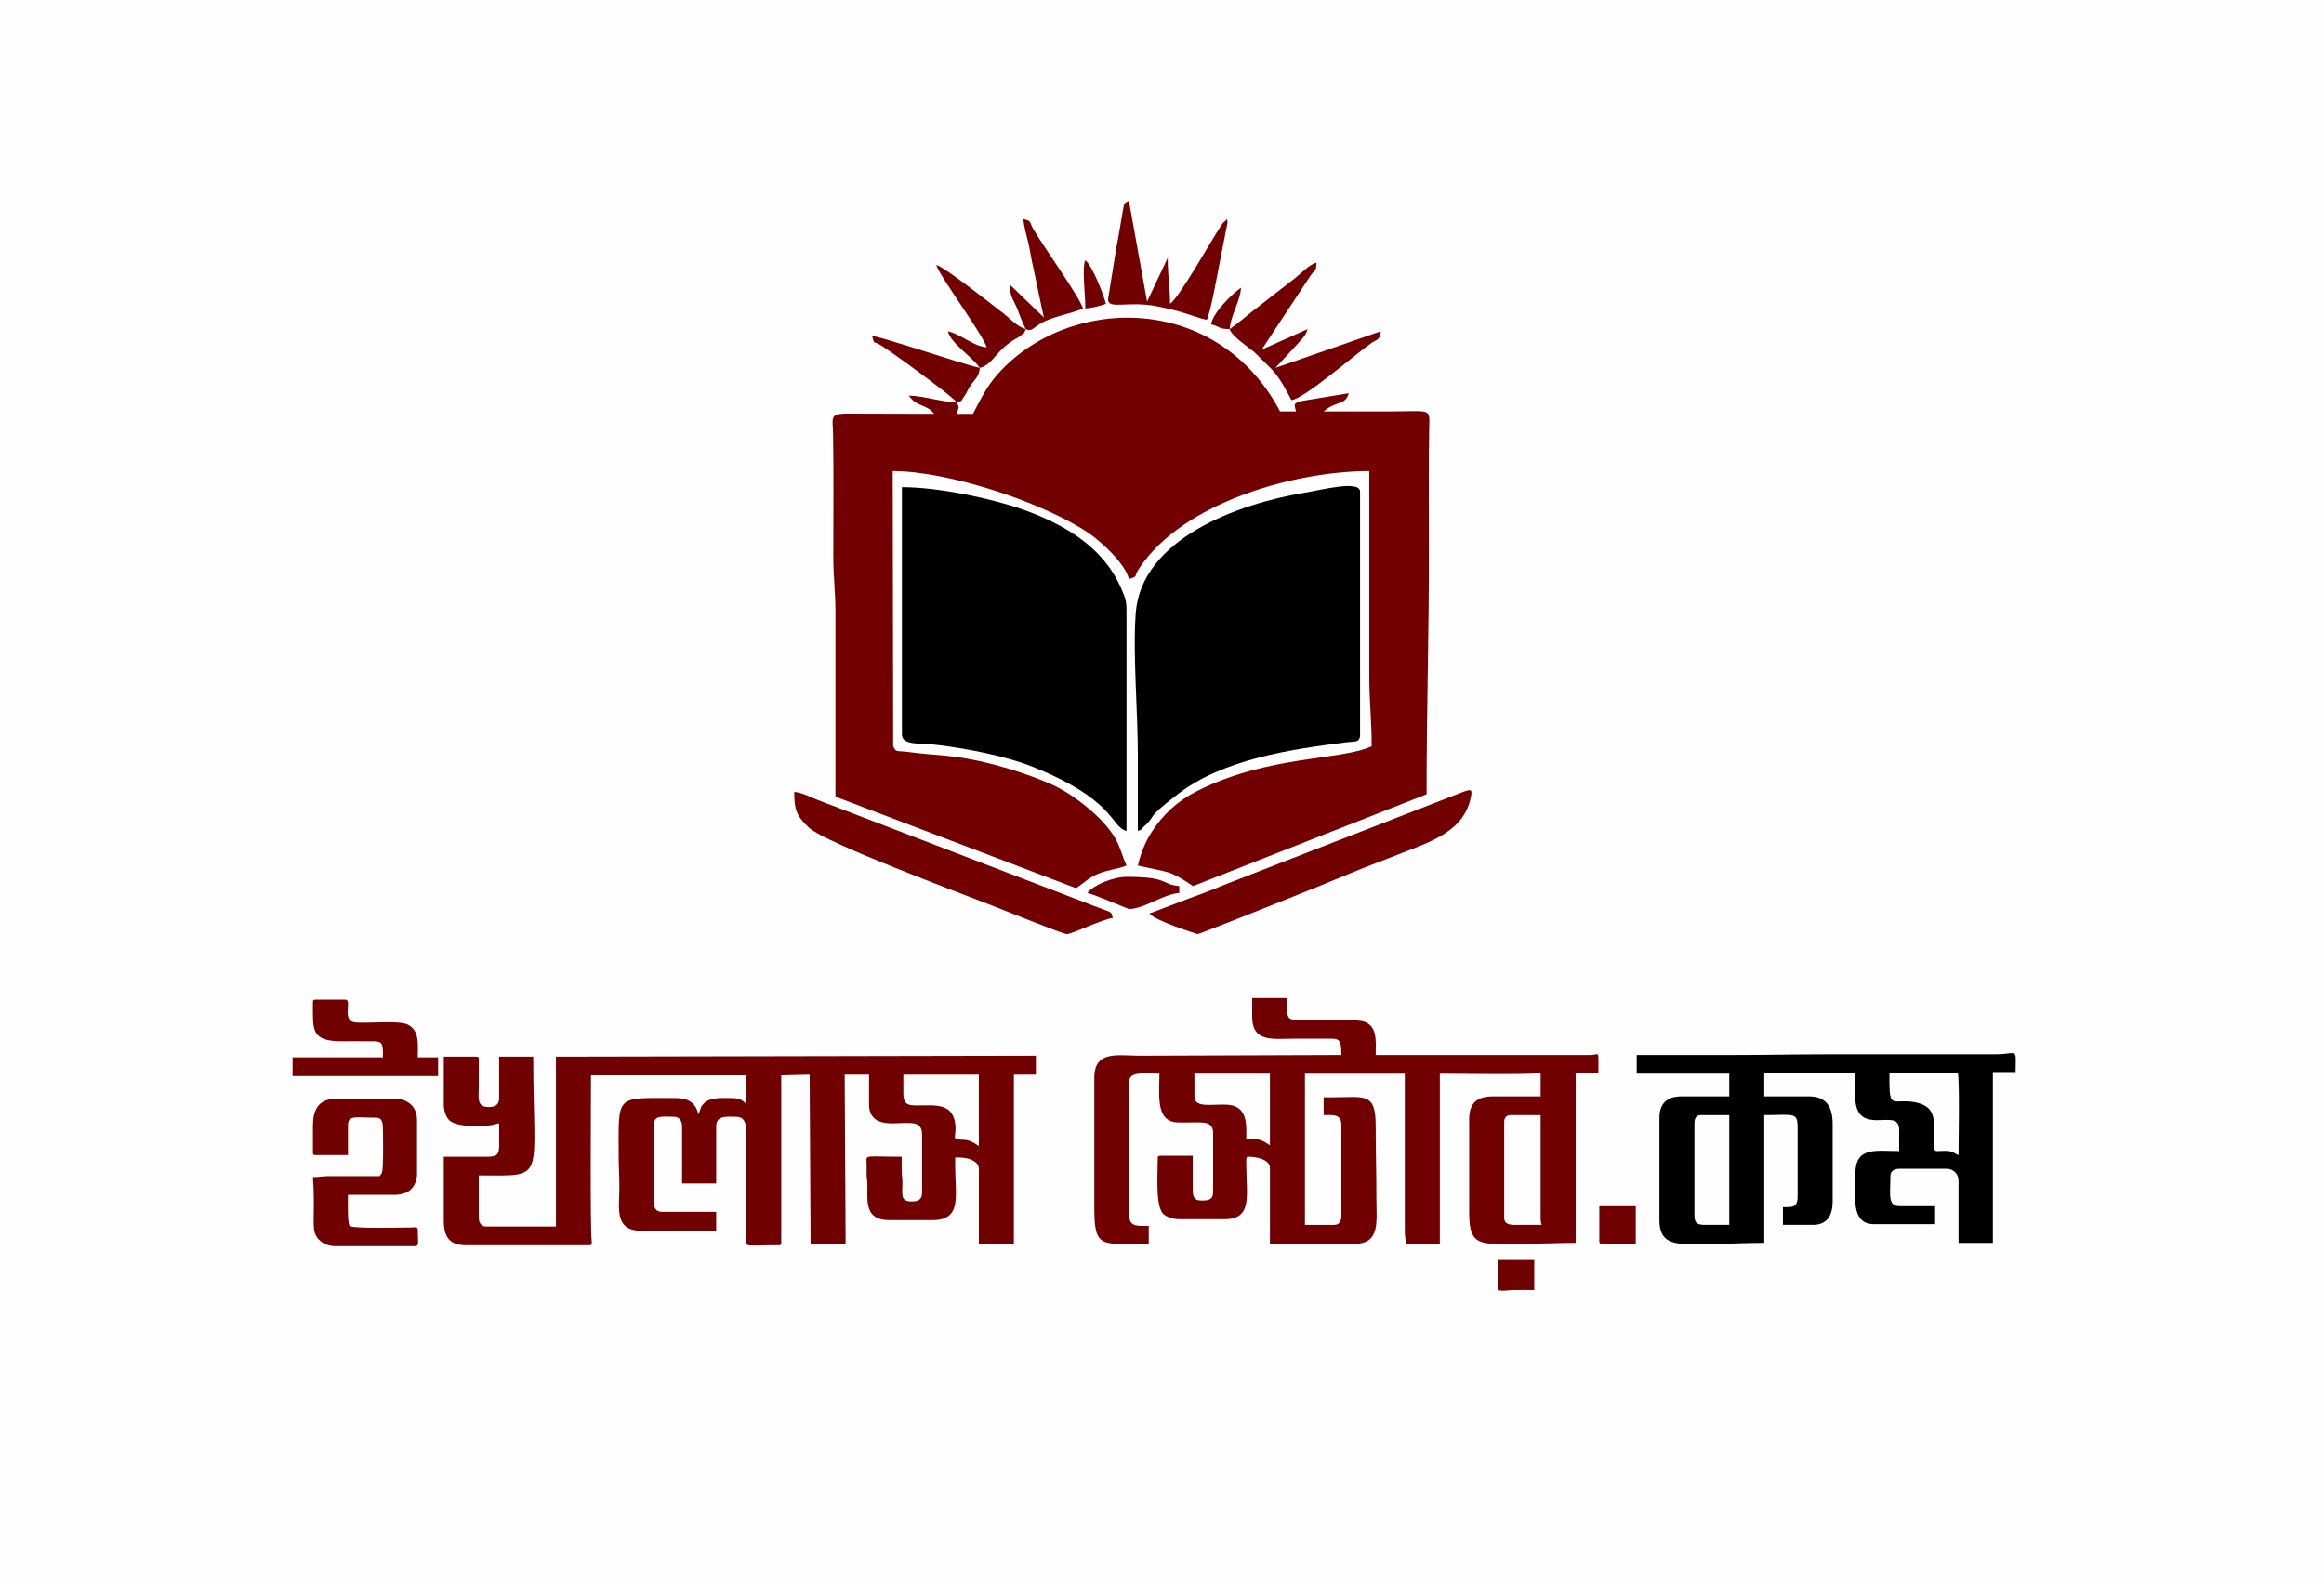
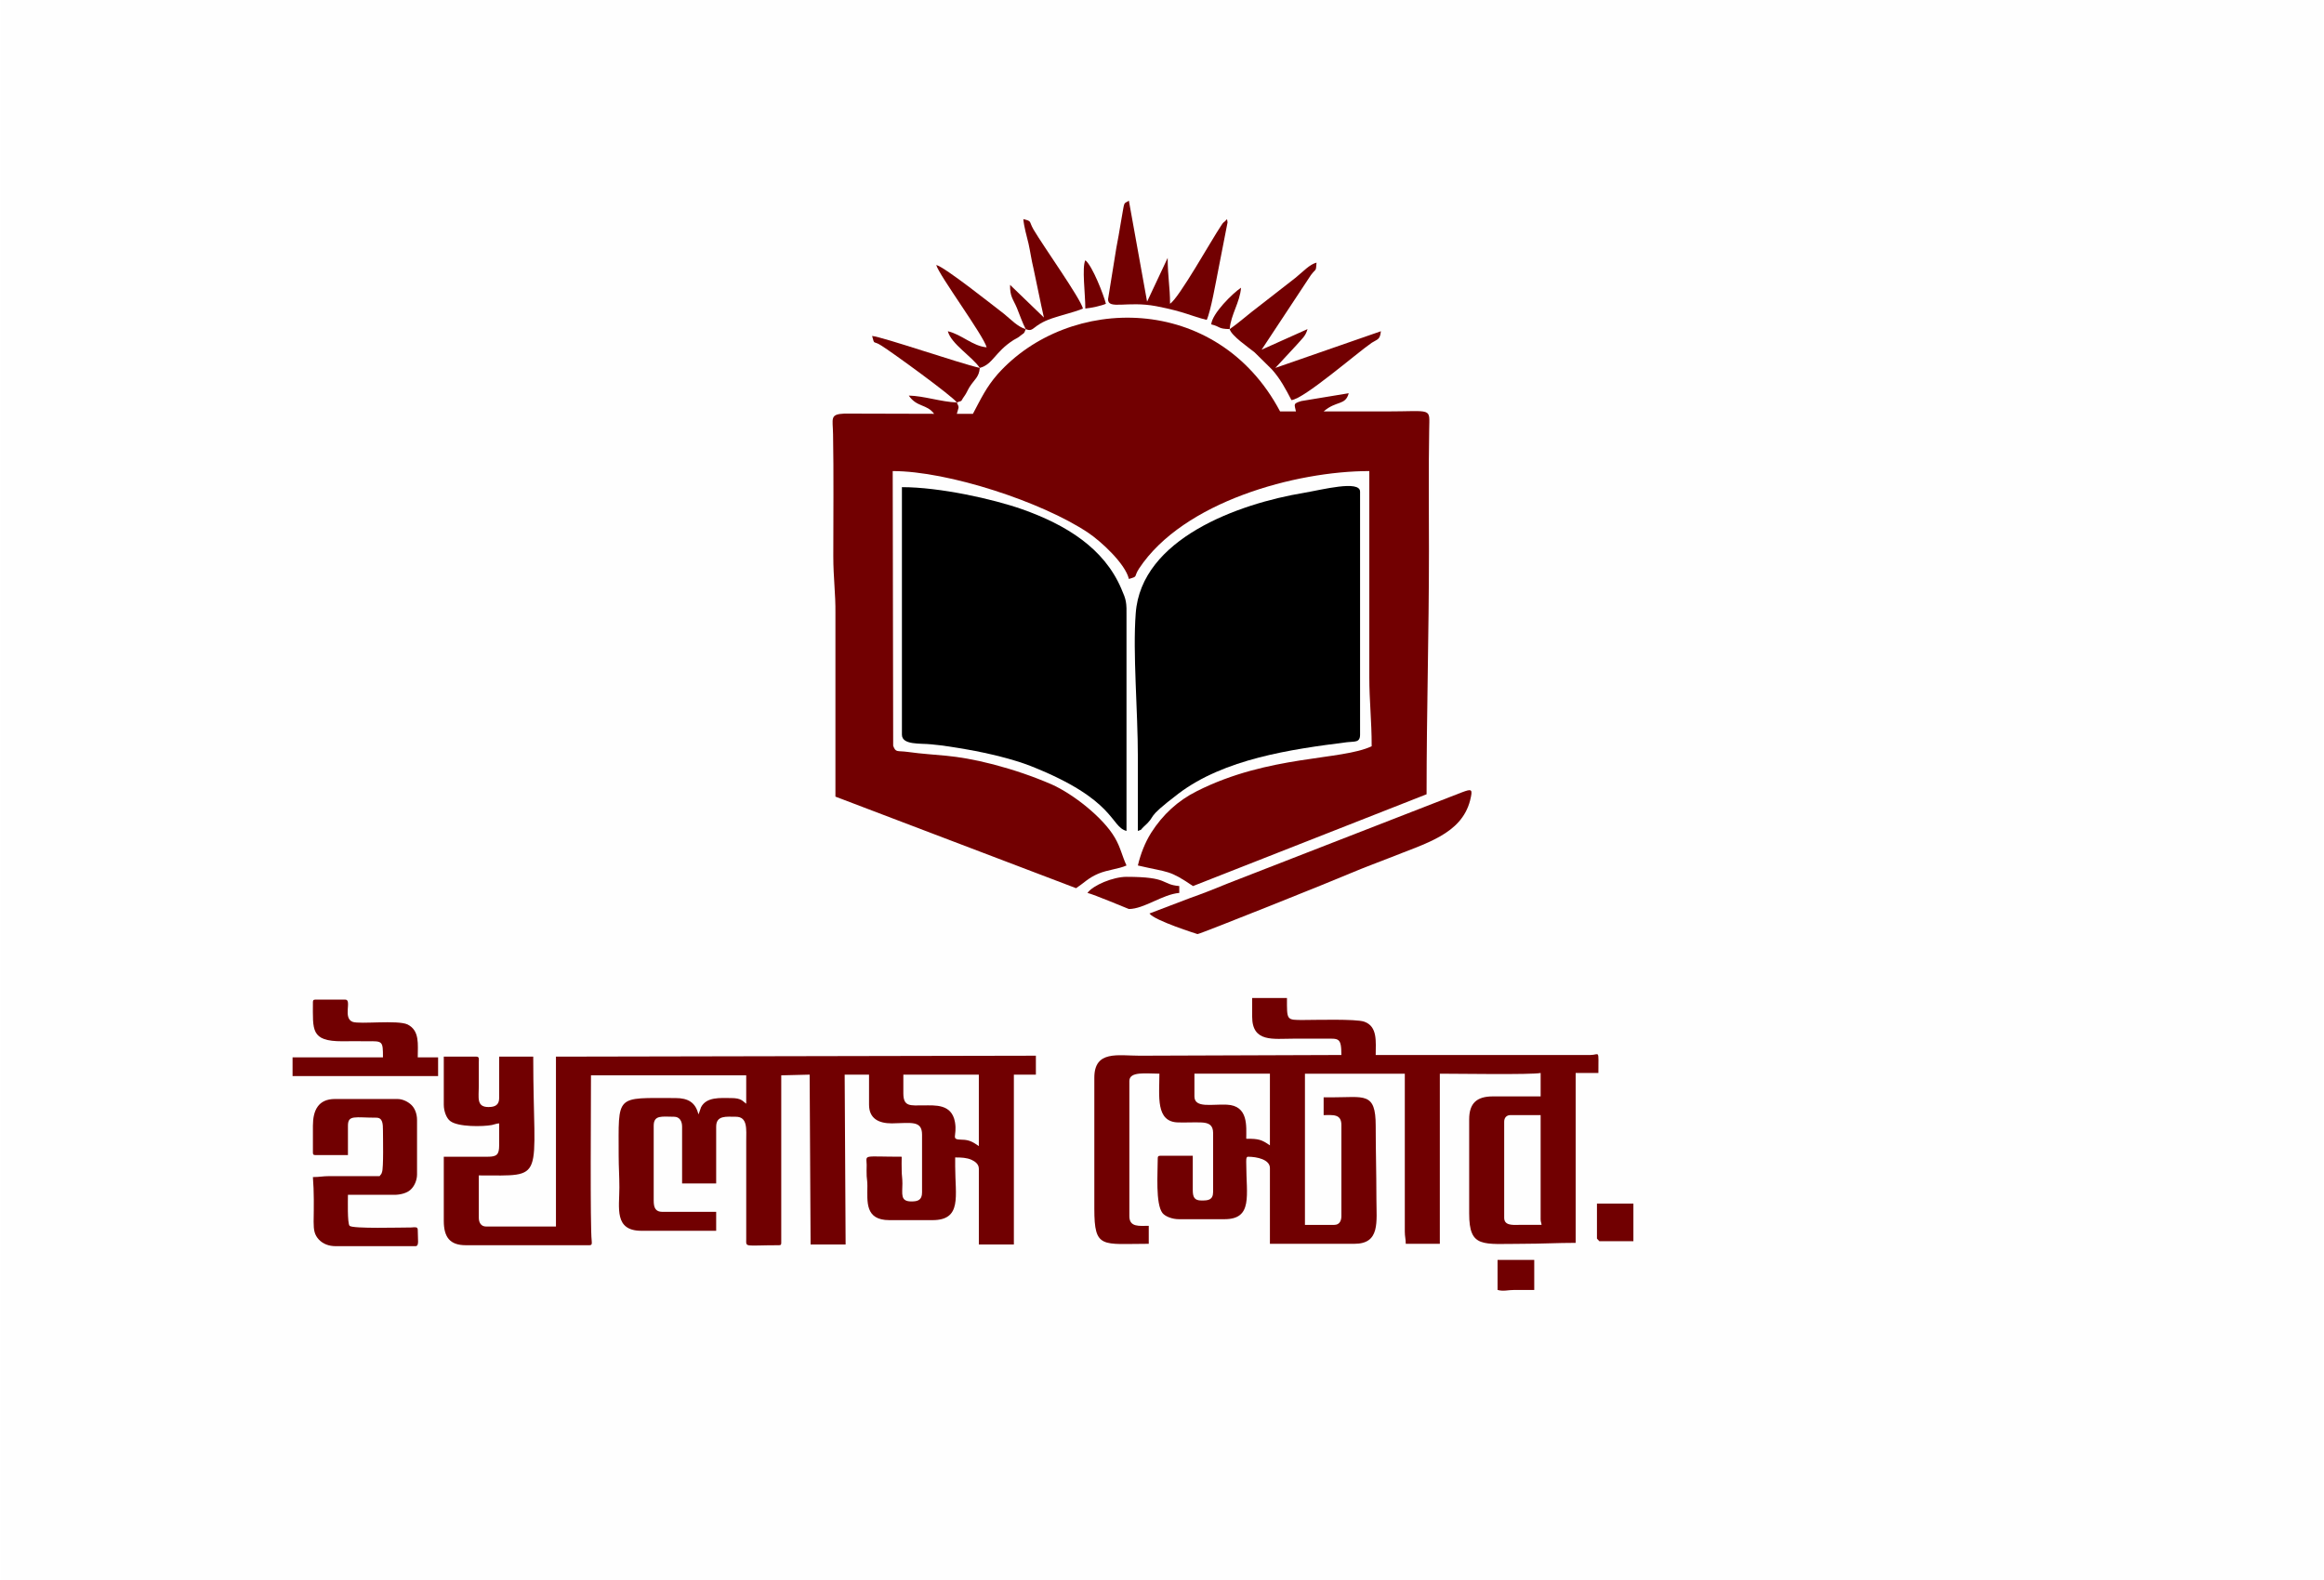
<svg xmlns="http://www.w3.org/2000/svg" xml:space="preserve" width="600px" height="408px" version="1.1" style="shape-rendering:geometricPrecision; text-rendering:geometricPrecision; image-rendering:optimizeQuality; fill-rule:evenodd; clip-rule:evenodd" viewBox="0 0 98.12 66.78">
  <defs>
    <style type="text/css">
   
    .fil0 {fill:#FEFEFE}
    .fil1 {fill:black}
    .fil3 {fill:#710001}
    .fil2 {fill:#720001}
   
  </style>
  </defs>
  <g id="Layer_x0020_1">
    <rect class="fil0" width="98.12" height="66.78" />
-     <path class="fil1" d="M71.56 51.4l0 -3.92c0,-0.21 0.07,-0.35 0.27,-0.35l1.2 0 0 4.64 -1.03 0c-0.3,0 -0.44,-0.07 -0.44,-0.37zm8.24 -5.61l0 -0.44 2.89 0c0.08,0.36 0.03,2.88 0.03,3.47 -0.18,-0.05 -0.18,-0.17 -0.55,-0.18 -0.6,0 -0.48,0.2 -0.48,-0.99 0,-0.46 -0.09,-0.8 -0.5,-0.97 -0.18,-0.08 -0.41,-0.12 -0.63,-0.13 -0.58,-0.03 -0.76,0.21 -0.76,-0.76zm-10.68 -1.2l0 0.79 3.91 0 0 0.96 -2.02 0c-0.6,0 -0.93,0.3 -0.93,0.9l0 4.33c0,1.22 0.97,1 2.34,1 0.73,0 1.35,-0.04 2.09,-0.04l0 -5.4c1.24,0 1.41,-0.14 1.41,0.52l0 2.92c0,0.49 -0.24,0.45 -0.62,0.45l0 0.75 1.27 0c0.61,0 0.83,-0.42 0.83,-0.99l0 -3.27c0,-0.73 -0.27,-1.17 -1,-1.17l-1.89 0 0 -0.99 3.85 0c0,0.97 -0.18,1.87 0.69,1.98 0.54,0.07 1.16,-0.19 1.16,0.42l0 0.9c-0.99,0 -1.85,-0.2 -1.85,0.96 0,0.98 -0.2,2.13 0.79,2.13l2.58 0 0 -0.76 -1.48 0c-0.54,0 -0.41,-0.45 -0.41,-1.27 0,-0.21 0.16,-0.31 0.37,-0.31l2 0c0.3,0 0.51,0.21 0.51,0.52l0 2.61 1.45 0 0 -7.22 0.96 0c0,-0.81 0.09,-0.84 -0.37,-0.78 -0.17,0.02 -0.28,0.03 -0.49,0.03l-7.08 0c-1.37,0 -2.64,0.03 -4.02,0.03 -1.35,0 -2.7,0 -4.05,0z" />
    <g id="_1828238384">
      <path class="fil2" d="M40.39 17.01c-0.65,-0.02 -1.4,-0.28 -2.03,-0.29 0.34,0.5 0.76,0.35 1.07,0.77l-3.79 -0.01c-0.63,0.03 -0.49,0.2 -0.48,0.88 0.03,1.7 0.01,3.43 0.01,5.14 0,0.93 0.1,1.59 0.09,2.42l0 7.75 10.17 3.87c0.32,-0.21 0.51,-0.43 0.93,-0.61 0.4,-0.17 0.87,-0.2 1.2,-0.35 -0.19,-0.41 -0.25,-0.76 -0.49,-1.17 -0.49,-0.85 -1.76,-1.85 -2.68,-2.26 -0.79,-0.34 -1.58,-0.61 -2.45,-0.84 -1.75,-0.45 -2.33,-0.35 -3.63,-0.53 -0.44,-0.06 -0.5,0.04 -0.61,-0.26l-0.02 -11.61c2.35,0 6.32,1.31 8.25,2.6 0.53,0.35 1.58,1.31 1.73,1.96 0.41,-0.12 0.19,-0.07 0.43,-0.44 1.87,-2.83 6.63,-4.12 9.73,-4.12l0 8.72c0,1 0.1,1.81 0.1,2.91 -1.28,0.61 -4.34,0.36 -7.39,1.9 -0.8,0.4 -1.44,0.99 -1.93,1.76 -0.25,0.4 -0.44,0.87 -0.56,1.38 1.33,0.31 1.31,0.18 2.33,0.87l9.87 -3.88c0,-3.54 0.1,-6.75 0.1,-10.27 0,-1.7 -0.02,-3.43 0.01,-5.14 0.01,-0.96 0.18,-0.77 -1.85,-0.77 -0.87,0 -1.74,0 -2.61,0 0.54,-0.47 0.92,-0.24 1.06,-0.77l-2 0.33c-0.37,0.11 -0.29,0.14 -0.23,0.44l-0.67 0c-2.67,-5.04 -8.94,-4.94 -11.94,-1.57 -0.48,0.55 -0.7,1.03 -1.04,1.67l-0.68 0c0.07,-0.29 0.12,-0.23 0,-0.48z" />
      <path class="fil2" d="M48.53 38.61c0.21,0.3 2.03,0.87 2.03,0.87 0.11,0 5.92,-2.33 6.51,-2.59 0.55,-0.23 1.03,-0.41 1.6,-0.63 1.54,-0.62 3.04,-1 3.41,-2.43 0.12,-0.49 0.08,-0.5 -0.35,-0.34l-9.84 3.83c-0.58,0.24 -1.09,0.44 -1.68,0.65l-1.68 0.64z" />
-       <path class="fil2" d="M45.04 39.48c0.22,0 1.52,-0.64 1.94,-0.68 -0.08,-0.3 0.01,-0.2 -0.69,-0.47l-11.83 -4.54c-0.31,-0.12 -0.6,-0.29 -0.94,-0.32 0,0.75 0.09,1.01 0.62,1.51 0.7,0.65 6.43,2.78 7.68,3.27 0.42,0.16 3.05,1.23 3.22,1.23z" />
      <path class="fil2" d="M51.92 13.91c0.07,0.28 0.79,0.77 1.05,0.98l0.73 0.72c0.36,0.4 0.59,0.84 0.83,1.3 0.52,-0.04 2.74,-1.97 3.39,-2.42 0.25,-0.16 0.35,-0.12 0.39,-0.49l-4.46 1.55 0.88 -0.95c0.26,-0.3 0.39,-0.38 0.48,-0.69l-1.94 0.87 2.08 -3.15c0.23,-0.31 0.21,-0.12 0.24,-0.53 -0.3,0.08 -0.53,0.35 -0.9,0.65l-1.85 1.44c-0.33,0.26 -0.6,0.5 -0.92,0.72z" />
      <path class="fil2" d="M46.78 12.65c0,0.45 0.81,0.06 2.03,0.29 1.24,0.24 1.47,0.42 2.14,0.58 0.17,-0.36 0.39,-1.62 0.49,-2.12l0.39 -2c-0.02,-0.23 -0.04,-0.09 -0.13,-0.03 -0.07,0.05 -0.1,0.1 -0.15,0.18 -0.41,0.61 -1.76,3.03 -2.15,3.29 0,-0.72 -0.1,-1.14 -0.1,-1.94l-0.87 1.85 -0.77 -4.27c-0.25,0.18 -0.16,-0.07 -0.34,0.93 -0.07,0.41 -0.11,0.67 -0.19,1.07l-0.35 2.17z" />
      <path class="fil2" d="M41.65 14.68l0 0zm0 0c-0.59,-0.05 -1.05,-0.54 -1.64,-0.68 0.14,0.54 1.03,1.07 1.35,1.55 0.56,-0.15 0.63,-0.67 1.43,-1.18 0.15,-0.09 0.17,-0.08 0.3,-0.19 0.16,-0.13 0.13,-0.05 0.21,-0.27 -0.33,-0.09 -0.64,-0.42 -0.91,-0.64 -0.46,-0.35 -2.5,-1.98 -2.87,-2.07 0.12,0.44 2,2.98 2.13,3.48z" />
      <path class="fil2" d="M43.3 13.91c0.36,0.15 0.26,-0.16 1.1,-0.45 0.39,-0.14 1.02,-0.28 1.32,-0.42 -0.12,-0.45 -1.64,-2.58 -2.09,-3.34 -0.21,-0.37 -0.05,-0.34 -0.43,-0.44 0.03,0.34 0.14,0.7 0.22,1.04 0.07,0.31 0.12,0.68 0.21,1.05 0.16,0.73 0.28,1.38 0.44,2.07l-1.43 -1.38c-0.01,0.5 0.13,0.6 0.29,0.98 0.11,0.27 0.23,0.62 0.37,0.89z" />
      <path class="fil2" d="M40.39 17.01c0.29,-0.11 0.12,0.01 0.32,-0.27 0.09,-0.12 0.12,-0.22 0.21,-0.37 0.21,-0.34 0.41,-0.42 0.44,-0.82 -0.88,-0.2 -4.1,-1.31 -4.55,-1.35 0.11,0.41 0.04,0.18 0.38,0.4 0.44,0.27 3.04,2.16 3.2,2.41z" />
      <path class="fil2" d="M45.91 37.74c0.24,0.05 1.74,0.68 1.75,0.68 0.64,0 1.42,-0.62 2.13,-0.68l0 -0.29c-0.79,-0.07 -0.41,-0.39 -2.23,-0.39 -0.56,0 -1.41,0.35 -1.65,0.68z" />
      <path class="fil2" d="M45.82 13.04c0.24,-0.02 0.69,-0.12 0.87,-0.2 -0.09,-0.36 -0.57,-1.61 -0.87,-1.84 -0.15,0.3 0,1.43 0,2.04z" />
      <path class="fil2" d="M51.92 13.91c0.05,-0.62 0.43,-1.12 0.48,-1.75 -0.36,0.24 -1.22,1.09 -1.26,1.55 0.41,0.1 0.27,0.19 0.78,0.2z" />
      <path class="fil1" d="M38.07 31.05c0,0.45 0.78,0.36 1.24,0.41 0.46,0.04 1.02,0.13 1.53,0.22 0.86,0.15 1.95,0.41 2.68,0.7 3.61,1.43 3.35,2.56 4.04,2.74l0 -9.01c0.01,-0.67 -0.01,-0.75 -0.22,-1.23 -0.73,-1.71 -2.33,-2.7 -4.2,-3.36 -1.23,-0.43 -3.47,-0.93 -5.07,-0.93l0 10.46z" />
      <path class="fil1" d="M48.04 35.12c0.22,-0.08 0.08,-0.02 0.23,-0.16 0.65,-0.58 -0.03,-0.26 1.49,-1.42 1.93,-1.46 4.73,-1.87 7.12,-2.17 0.32,-0.04 0.55,0.03 0.55,-0.32l0 -10.27c0,-0.5 -1.61,-0.08 -2.37,0.05 -2.78,0.46 -6.88,1.94 -7.11,5.09 -0.13,1.7 0.09,4.08 0.09,6.1 0,1.04 0,2.07 0,3.1z" />
    </g>
    <path class="fil3" d="M38.13 46.21l0 -0.79 3.19 0 0 3.02c-0.22,-0.15 -0.39,-0.27 -0.72,-0.27 -0.5,-0.01 -0.18,-0.13 -0.29,-0.75 -0.14,-0.77 -0.84,-0.7 -1.33,-0.7 -0.55,0 -0.85,0.07 -0.85,-0.51zm-14.68 -1.55l0 7.18 -2.95 0c-0.21,0 -0.31,-0.16 -0.31,-0.37l0 -1.79c2.9,0 2.3,0.32 2.3,-5.02l-1.44 0 0 1.75c0,0.29 -0.17,0.38 -0.45,0.38 -0.52,0 -0.41,-0.4 -0.41,-0.89l0 -1c0,-0.13 0.03,-0.24 -0.1,-0.24l-1.38 0 0 2.03c0,0.27 0.11,0.57 0.27,0.69 0.33,0.26 1.39,0.24 1.76,0.17 0.14,-0.03 0.18,-0.06 0.31,-0.07 0,0.31 0,0.62 0,0.93 0,0.39 -0.1,0.48 -0.48,0.48l-1.86 0 0 2.71c0,0.68 0.25,1.03 0.93,1.03l5.22 0c0.12,0 0.11,-0.07 0.1,-0.19 -0.07,-0.58 -0.03,-5.95 -0.03,-6.99l6.56 0 0 1.2c-0.16,-0.11 -0.19,-0.24 -0.65,-0.24 -0.44,0 -1.03,-0.06 -1.26,0.39l-0.08 0.23c0,0.01 -0.01,0.02 -0.01,0.02l-0.02 0.05c-0.12,-0.5 -0.43,-0.69 -0.97,-0.69 -2.57,0 -2.4,-0.18 -2.4,2.44 0,0.48 0.03,0.85 0.03,1.34 0,0.86 -0.23,1.83 0.93,1.83l3.16 0 0 -0.8 -2.27 0c-0.3,0 -0.37,-0.18 -0.37,-0.48l0 -3.16c0,-0.47 0.36,-0.38 0.86,-0.38 0.23,0 0.34,0.18 0.34,0.42l0 2.4 1.44 0 0 -2.4c0,-0.49 0.43,-0.42 0.83,-0.42 0.51,0 0.44,0.53 0.44,1.03l0 4.13c0,0.38 -0.1,0.27 1.38,0.27 0.08,0 0.1,-0.02 0.1,-0.1l0 -7.08 1.2 -0.03 0.04 7.18 1.48 0 -0.04 -7.18 1.03 0 0 1.27c0,0.59 0.41,0.79 0.96,0.79 0.81,-0.01 1.28,-0.14 1.28,0.48l0 2.44c0,0.33 -0.19,0.38 -0.45,0.38 -0.48,0 -0.38,-0.31 -0.38,-0.76 0,-0.24 -0.03,-0.33 -0.03,-0.55 -0.01,-0.19 0,-0.39 0,-0.58 -1.67,0 -1.49,-0.11 -1.48,0.34 0,0.16 -0.01,0.33 0,0.48 0.01,0.16 0.03,0.21 0.03,0.41 0,0.67 -0.11,1.45 0.93,1.45l1.82 0c1.26,0 0.96,-1.02 0.96,-2.27l0 -0.38c0.26,0 0.49,0.01 0.69,0.1 0.15,0.07 0.31,0.18 0.31,0.38l0 3.2 1.48 0 0 -7.18 0.93 0 0 -0.8 -20.28 0.04z" />
    <path class="fil3" d="M63.52 51.47l0 -4.06c0,-0.17 0.1,-0.28 0.27,-0.28l1.27 0 0 4.4c0,0.12 0.03,0.14 0.04,0.24 -0.31,0 -0.62,0 -0.93,0 -0.33,0.01 -0.65,0.02 -0.65,-0.3zm-13.09 -5.13l0 -0.96 3.19 0 0 3.03c-0.36,-0.25 -0.48,-0.28 -1,-0.28 0,-0.52 0.1,-1.4 -0.82,-1.44 -0.63,-0.03 -1.37,0.16 -1.37,-0.35zm2.44 -3.37c0,1.1 0.89,0.93 1.75,0.93 0.44,0 0.89,0 1.34,0 0.56,0 0.68,-0.06 0.68,0.69l-8.52 0.03c-0.92,0 -1.92,-0.24 -1.92,0.93l0 5.54c0,1.71 0.32,1.48 2.3,1.48l0 -0.76c-0.4,0 -0.82,0.07 -0.82,-0.41l0 -5.71c0,-0.42 0.71,-0.31 1.27,-0.31 0,0.94 -0.17,2.04 0.79,2.06 0.32,0.01 0.64,-0.01 0.96,0 0.34,0.01 0.52,0.11 0.52,0.45l0 2.48c0,0.36 -0.22,0.37 -0.49,0.37 -0.3,0 -0.37,-0.14 -0.37,-0.44l0 -1.45 -1.38 0c-0.08,0 -0.1,0.03 -0.1,0.11 0,0.62 -0.1,1.92 0.2,2.31 0.12,0.15 0.42,0.26 0.69,0.26l1.93 0c1.21,0 0.92,-1.01 0.92,-2.33 0,-0.12 -0.02,-0.31 0.07,-0.31 0.39,0 0.93,0.12 0.93,0.48l0 3.2 3.57 0c1.1,0 0.93,-0.93 0.93,-1.9 0,-1.07 -0.03,-2.04 -0.03,-3.09 0,-1.44 -0.48,-1.2 -1.86,-1.2l-0.34 0 0 0.75c0.39,0 0.75,-0.06 0.75,0.42l0 3.85c0,0.21 -0.09,0.37 -0.3,0.37l-1.24 0 0 -6.39 4.22 0 0 6.67c0,0.23 0.04,0.3 0.04,0.52l1.44 0 0 -7.19c0.65,0 3.89,0.05 4.26,-0.03l0 0.99 -2.02 0c-0.68,0 -1,0.29 -1,0.97l0 3.98c0,1.48 0.57,1.28 2.27,1.28 0.78,0 1.45,-0.04 2.23,-0.04l0 -7.18 0.96 0c0,-1.04 0.06,-0.76 -0.34,-0.76l-9.07 0c0,-0.56 0.09,-1.21 -0.49,-1.41 -0.36,-0.12 -2.03,-0.07 -2.54,-0.07 -0.75,0 -0.72,0.03 -0.72,-0.93l-1.47 0 0 0.79z" />
    <path class="fil3" d="M13.18 47.58l0 1.14c0,0.07 0.02,0.1 0.1,0.1l1.38 0 0 -1.24c0,-0.47 0.3,-0.34 1.2,-0.34 0.27,0 0.28,0.26 0.28,0.55 0,0.28 0.03,1.57 -0.04,1.75 -0.04,0.13 -0.04,0.07 -0.1,0.17l-2.13 0c-0.27,0 -0.41,0.04 -0.69,0.04 0.05,0.64 0.04,1.23 0.03,1.89 0,0.37 0.04,0.55 0.22,0.75 0.18,0.19 0.43,0.28 0.71,0.28l3.37 0c0.17,0 0.1,-0.25 0.1,-0.69 0,-0.14 -0.12,-0.11 -0.27,-0.1 -0.46,0 -2.48,0.06 -2.61,-0.07 -0.1,-0.1 -0.07,-1.13 -0.07,-1.31l1.96 0c0.27,0 0.54,-0.08 0.68,-0.21 0.17,-0.15 0.28,-0.41 0.28,-0.65l0 -2.3c0,-0.26 -0.09,-0.49 -0.23,-0.63 -0.13,-0.13 -0.36,-0.26 -0.6,-0.26l-2.64 0c-0.71,0 -0.93,0.49 -0.93,1.13z" />
    <path class="fil3" d="M13.18 42.36c0,1.18 -0.1,1.65 1.24,1.65 0.35,-0.01 0.71,0 1.06,0 0.65,-0.01 0.66,-0.01 0.66,0.68l-3.82 0 0 0.79 6.15 0 0 -0.79 -0.86 0c0,-0.55 0.09,-1.13 -0.43,-1.39 -0.43,-0.2 -2.01,0 -2.32,-0.11 -0.43,-0.16 -0.02,-0.94 -0.31,-0.94l-1.27 0c-0.08,0 -0.1,0.03 -0.1,0.11z" />
-     <path class="fil3" d="M67.54 52.46c0,0.08 0.02,0.11 0.1,0.11l1.44 0 0 -1.59 -1.54 0 0 1.48z" />
+     <path class="fil3" d="M67.54 52.46l1.44 0 0 -1.59 -1.54 0 0 1.48z" />
    <path class="fil3" d="M63.24 54.52c0.26,0.07 0.42,0 0.72,0l0.83 0 0 -1.27 -1.55 0 0 1.27z" />
  </g>
</svg>